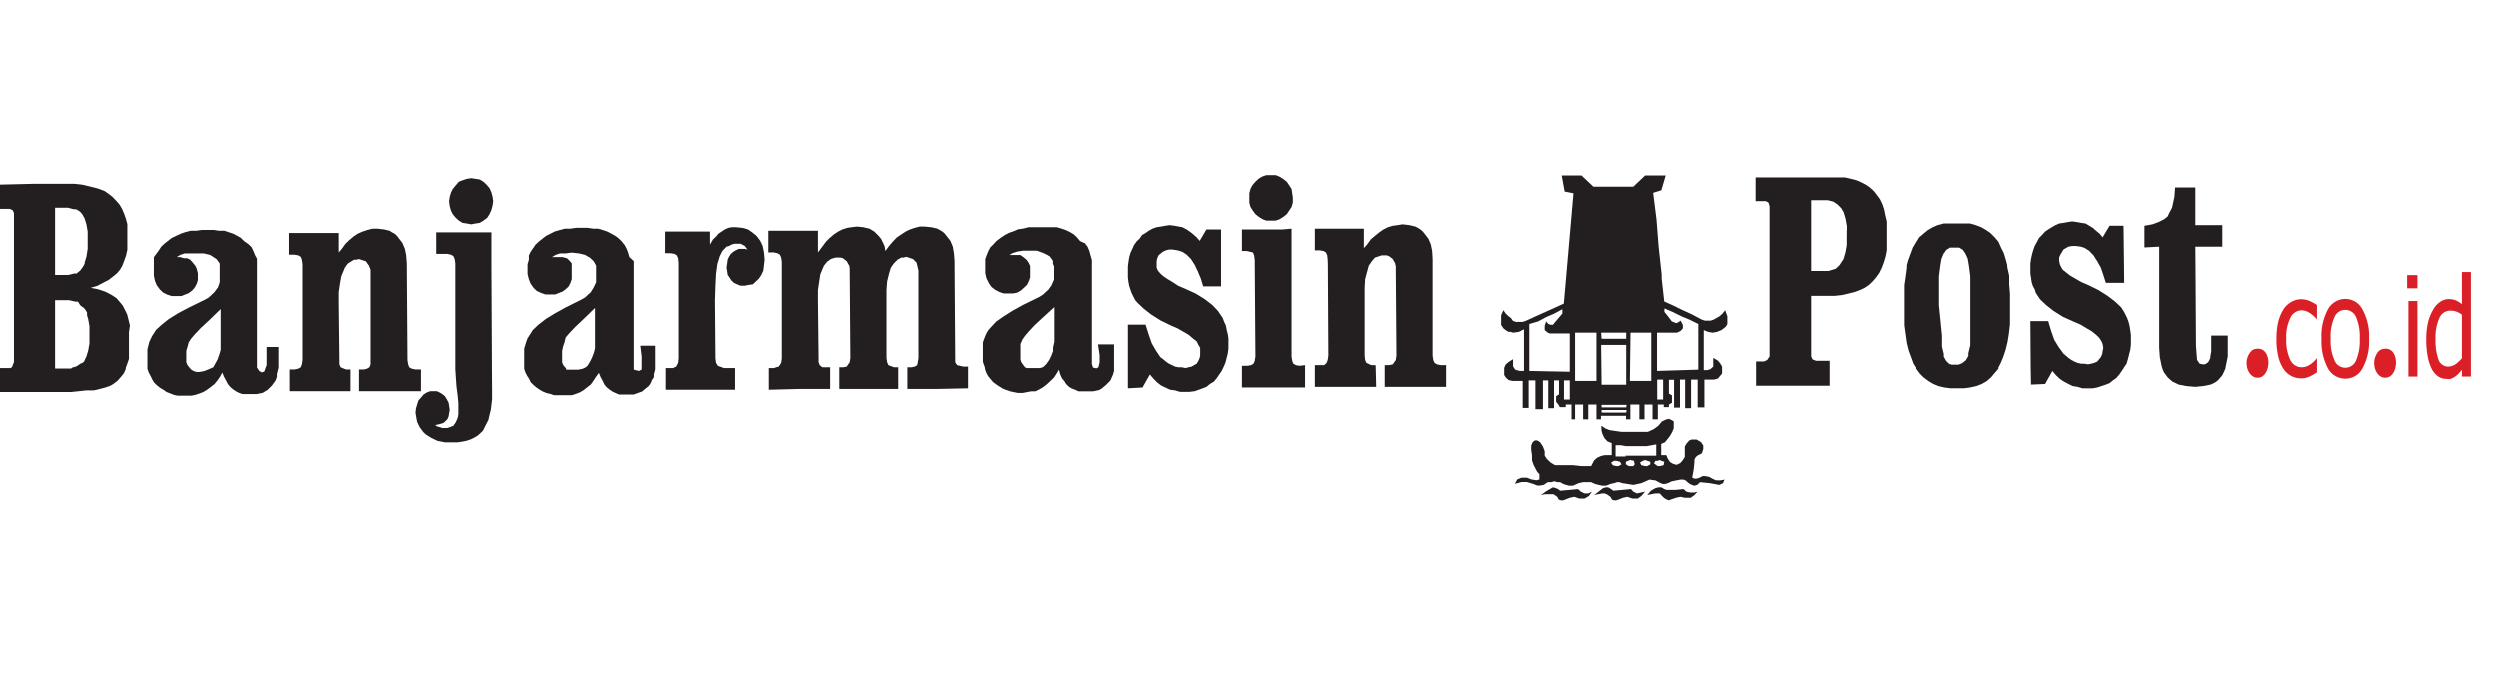
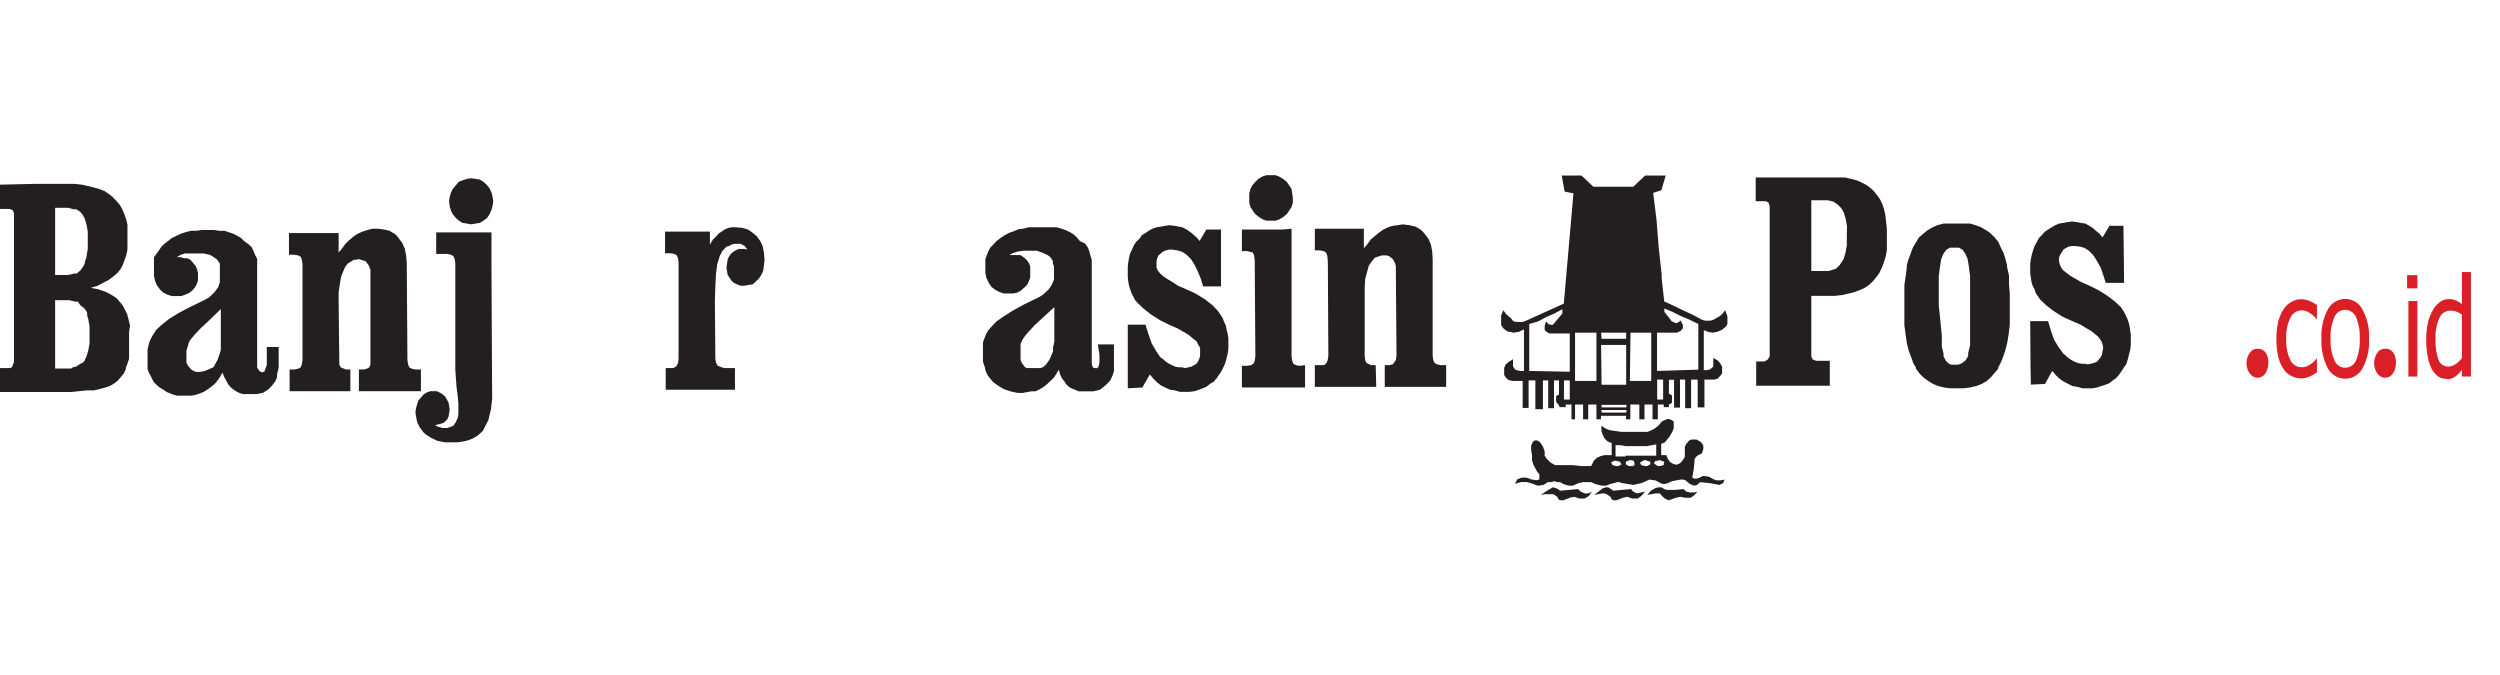
<svg xmlns="http://www.w3.org/2000/svg" id="Layer_1" data-name="Layer 1" viewBox="0 0 155.55 42">
  <defs>
    <style>.cls-1{fill:#231f20;}.cls-2,.cls-3{fill:#db1f26;}.cls-3{fill-rule:evenodd;}</style>
  </defs>
  <title>banjarmasin post</title>
  <path class="cls-1" d="M125,17.69l0-.54-.12-.54,0-.11-.09-.34-.12-.4-.18-.36-.16-.36-.23-.27-.27-.27-.26-.18-.31-.18-.34-.13-.35-.1-.42,0-.41,0-.42,0-.39,0-.38.1-.3.13-.31.18-.27.22-.27.23-.19.31-.19.32-.15.4-.15.41-.08.29,0,.16-.07.53-.08.54,0,.59v1.3l0,.63.08.58.07.5.12.49.15.4.15.41.15.24,0,.07.24.32.22.22.31.23.3.18.31.13.38.09.38.05.42,0,.42,0,.38-.05.39-.09.34-.13.31-.18.26-.23.23-.27.23-.27,0-.07.15-.29.15-.36.15-.45.12-.49.08-.49.07-.59v-.58l0-.72,0-.63ZM120.63,19V18l0-.81.08-.63v0l.07-.43.12-.31.19-.27.23-.14.27,0,.15,0h.15l.23.14.15.22.15.32.08.47v0l.08.63,0,.81v2l0,.85,0,.63-.12.5,0,.17-.16.27-.23.18-.23.09h-.15l-.26,0-.16-.05-.19-.18-.15-.27,0-.17-.11-.45,0-.68-.08-.81Z" />
  <polygon class="cls-1" points="132.5 20.29 132.43 20.02 132.35 19.8 132.24 19.57 132.12 19.35 131.97 19.12 131.59 18.76 131.13 18.41 130.56 18.05 129.91 17.73 129.49 17.55 129.11 17.33 128.8 17.15 128.57 16.97 128.34 16.79 128.23 16.61 128.18 16.5 128.15 16.43 128.11 16.21 128.11 16.03 128.19 15.85 128.38 15.53 128.53 15.44 128.69 15.35 128.92 15.31 129.15 15.31 129.45 15.35 129.72 15.44 129.99 15.62 130.25 15.89 130.48 16.25 130.62 16.5 130.71 16.66 130.86 17.1 131.02 17.6 132.16 17.6 132.15 16.5 132.12 14.05 131.25 14.05 130.82 14.77 130.63 14.54 130.41 14.36 130.21 14.18 129.99 14.05 129.76 13.91 129.49 13.87 129.22 13.82 128.92 13.78 128.65 13.82 128.38 13.87 128.11 13.91 127.88 14.01 127.66 14.14 127.43 14.28 127.24 14.41 127.04 14.63 126.86 14.81 126.74 15.04 126.59 15.31 126.51 15.53 126.43 15.8 126.36 16.12 126.32 16.39 126.32 16.5 126.32 16.75 126.32 17.02 126.36 17.28 126.4 17.55 126.47 17.78 126.59 18 126.66 18.23 126.81 18.45 126.93 18.63 127.31 18.99 127.77 19.35 128.34 19.71 129.03 20.02 129.45 20.2 129.83 20.43 130.14 20.61 130.41 20.83 130.6 21.01 130.75 21.24 130.82 21.41 130.86 21.64 130.82 21.86 130.79 22.04 130.71 22.22 130.48 22.5 130.29 22.58 130.1 22.63 129.91 22.67 129.68 22.63 129.49 22.63 129.26 22.58 129.07 22.5 128.88 22.4 128.69 22.27 128.53 22.13 128.38 22 128.08 21.59 127.81 21.15 127.62 20.61 127.43 19.98 126.32 19.98 126.34 22.87 126.36 23.93 127.24 23.89 127.69 23.08 127.92 23.35 128.15 23.57 128.42 23.75 128.69 23.89 128.95 24.02 129.26 24.07 129.56 24.16 129.91 24.16 130.21 24.16 130.48 24.11 130.75 24.02 131.02 23.93 131.25 23.84 131.47 23.66 131.66 23.53 131.86 23.3 132.01 23.08 132.15 22.87 132.16 22.85 132.31 22.63 132.39 22.36 132.47 22.04 132.54 21.77 132.58 21.46 132.58 21.1 132.58 20.83 132.54 20.56 132.5 20.29" />
-   <polygon class="cls-1" points="137.58 20.88 137.58 21.55 137.58 21.86 137.54 22.09 137.51 22.31 137.39 22.54 137.2 22.67 137.05 22.67 136.86 22.63 136.7 22.4 136.67 22.04 136.63 21.51 136.6 16.5 136.59 15.35 138.27 15.35 138.27 14.01 136.59 14.01 136.59 11.67 135.33 11.67 135.29 12.25 135.18 12.75 135.14 12.93 134.95 13.29 134.87 13.47 134.64 13.65 134.3 13.82 133.92 13.96 133.42 14.05 133.42 15.4 134.34 15.35 134.34 16.5 134.34 21.64 134.38 22.22 134.49 22.76 134.52 22.87 134.56 22.99 134.64 23.17 134.87 23.48 135.02 23.62 135.18 23.75 135.37 23.84 135.56 23.93 136.02 24.02 136.59 24.07 137.09 24.02 137.54 23.93 137.74 23.84 137.89 23.75 138.04 23.62 138.27 23.35 138.38 23.12 138.46 22.94 138.47 22.87 138.5 22.72 138.61 22.18 138.61 21.55 138.61 20.88 137.58 20.88" />
-   <path class="cls-1" d="M117.31,13.42l-.08-.4-.11-.32-.15-.31-.2-.27-.18-.23-.24-.22-.26-.18-.27-.14-.3-.13-.35-.09-.38-.09-.42,0h-3l-2.13,0v1.48h.64l.16.09.07.23,0,.31v8.76l0,.27-.15.22-.19.09h-.5V24h4.58V22.45H113l-.22-.09-.08-.18,0-.27v-3.5h1.45l.46-.05.38-.09.38-.09.35-.13.3-.14.27-.18.23-.22.23-.27.19-.27.15-.31.06-.16.06-.16.11-.36.08-.4,0-.45v-.9l0-.45Zm-2.4,1.26v.58l-.08.45-.12.41-.25.38v0l-.23.22-.15.05-.31.09-.42,0h-.65v-4.4l.65,0,.38,0,.35.09.26.18.23.23.15.26.12.41.08.45Z" />
+   <path class="cls-1" d="M117.31,13.42l-.08-.4-.11-.32-.15-.31-.2-.27-.18-.23-.24-.22-.26-.18-.27-.14-.3-.13-.35-.09-.38-.09-.42,0h-3l-2.13,0v1.48h.64l.16.09.07.23,0,.31v8.76l0,.27-.15.22-.19.09h-.5V24h4.58V22.45H113l-.22-.09-.08-.18,0-.27v-3.5h1.45l.46-.05.38-.09.38-.09.35-.13.3-.14.27-.18.23-.22.23-.27.19-.27.15-.31.06-.16.06-.16.11-.36.08-.4,0-.45v-.9Zm-2.4,1.26v.58l-.08.45-.12.41-.25.38v0l-.23.22-.15.05-.31.09-.42,0h-.65v-4.4l.65,0,.38,0,.35.09.26.18.23.23.15.26.12.41.08.45Z" />
  <path class="cls-1" d="M107.18,19.51l-.19.17-.18.1-.19.11-.18.06h-.36l-.19-.06-.6-.32-.59-.27-.55-.27-.6-.27-.16-1.43,0-.25-.19-1.73-.13-1.67L102.86,12l.51-.16.27-.92h-1.28l-.74.7H99.14l-.74-.7H97.17l.18,1,.55.11-.47,5.38-.13,1.48-.59.27-.6.27-.6.27-.59.27-.19.06h-.41l-.18-.06L94,19.78l-.14-.1-.18-.17-.14-.21-.14.32,0,.27v.16l0,.17.14.21.14.11.18.11H94l.14.05.36-.05.32-.16v2.59h-.27L94.27,23l-.13-.21v-.22l0-.22-.27.17-.19.16-.09.21v.22l0,.22.1.16.18.16.23.05h.64v1.68h.37V23.67h.42v1.79H96V23.67h.33V25.4h.36V23.67H97v.87l-.18.11,0,.21V25l.14.17.09.16h.37v-.16h.36v.92H98v-.92h.5v.92h.32v-.92h.51v.92h.28v-.22h1.56v.22h.27v-.92H102v.92h.32v-.92h.5v.92h.33v-.92h.37l0,.16h.32v-.16l.19-.11V25l0-.13,0-.27-.19-.11v-.86h.32v1.73h.37V23.62h.32V25.4h.37V23.62h.41v1.73h.42V23.62h.59l.24-.06.13-.15.14-.17,0-.21v-.22l-.13-.22-.14-.16-.28-.16,0,.22,0,.32-.18.16-.19.06h-.22l0-2.49.27.11.28.05.27-.05.28-.11.28-.22.09-.16v-.48l-.14-.38Zm-6,6.16H99.65v-.16h1.56Zm0-.32H99.65v-.16h1.56Zm1.93-1.73h.37v1.24h-.37Zm-1.66-2.92h1.29l0,3h-1.33Zm-1.83,0h1.56v.38H99.65Zm0,.76h1.56v2.48H99.65ZM98,20.7h1.33v3H98Zm-2.85,2.38V20.16L95.7,20l.5-.27.51-.22.5-.27v.27l-.23.27-.23.27-.13.16h-.14l-.14-.05L96.2,20l-.09.27v.27l.19.16.13.05h1.24l0,2.38Zm2.52.59v1.19h-.36l0-1.19h.41Zm5.43-.59V20.7h1.24l.23-.11.14-.16v-.21l-.14-.27-.14.1-.14.06-.14-.06-.13-.05-.24-.32-.22-.27,0-.22.51.22.55.27.5.21.55.27V23Z" />
  <polygon class="cls-1" points="105.15 30.64 104.93 30.59 104.75 30.43 104.24 30.48 103.69 30.48 103.55 30.43 103.37 30.32 103.19 30.32 103 30.37 102.72 30.53 102.49 30.8 102.72 30.75 103 30.7 103.14 30.7 103.27 30.7 103.46 30.91 103.59 31.02 103.82 31.13 103.96 31.08 104.28 30.97 104.56 30.91 104.83 30.97 105.2 30.97 105.43 30.8 105.62 30.59 105.43 30.64 105.15 30.64" />
  <polygon class="cls-1" points="98.59 30.7 98.36 30.59 98.18 30.43 97.67 30.48 97.07 30.53 96.94 30.43 96.8 30.37 96.62 30.32 96.43 30.43 96.16 30.59 95.88 30.8 96.11 30.75 96.43 30.75 96.66 30.75 96.89 30.91 96.98 31.08 97.12 31.13 97.26 31.13 97.39 31.08 97.67 30.97 97.95 30.91 98.27 31.02 98.59 31.02 98.86 30.86 99.05 30.59 98.82 30.7 98.59 30.7" />
  <polygon class="cls-1" points="101.85 30.7 101.62 30.59 101.48 30.43 100.93 30.48 100.38 30.53 100.24 30.43 100.06 30.32 99.92 30.32 99.74 30.37 99.46 30.59 99.19 30.8 99.42 30.75 99.69 30.7 99.83 30.7 99.97 30.75 100.2 30.91 100.29 31.08 100.42 31.13 100.56 31.13 100.7 31.08 100.98 30.97 101.25 30.91 101.57 31.02 101.9 31.02 102.12 30.86 102.36 30.59 102.12 30.64 101.85 30.7" />
  <path class="cls-1" d="M106.76,29.88l-.22-.1-.19-.11-.27-.05h-.14l-.19.1-.18.06h-.14l-.14-.06.09-.48.05-.49,0-.16.09-.16.14-.11.23-.11.09-.27v-.22l-.14-.21-.27-.16h-.19l-.14,0-.14.06-.18.21-.09.17,0,.16v.26l0,.22-.14.22-.14.16-.23.11-.22-.06-.19-.11-.14-.21-.09-.22h-.32v-.7l.23-.1.14-.17.13-.16.1-.16.09-.16.09-.22v-.43l-.18-.11-.14-.05-.18.05-.23.11-.23.27-.28.21-.37.17h-1.65l-.41-.06-.33-.05-.27-.11-.23-.16v.27l.05.21.13.28.19.21.27.11v.75h-.46l-.23.06-.22.1-.19.17L99,29h-.6l-.54-.06H96.75l-.27-.16-.23-.22-.14-.21,0-.27L96,27.78l-.18-.27-.18-.11h-.14l-.14.11-.09.21V28l.05.32,0,.32.09.27.14.27.09.17.14.16v.32l-.18.05-.32-.05L95,29.72h-.33l-.27.11-.14.27.19-.05.22-.06H95l.37.11.28.11h.18l.23-.05L96.3,30l.22,0,.19-.06.18.06.18,0,.19.11.18.06.19.05h.23l.36-.16L98.5,30H99l.24.11.23.06.23.05h.22l.28-.11.23-.05.18-.06h.14l.19.06.32.05.36.06.51-.11.5-.22.37.05.32.17.14.05h.14l.18-.05.23-.11.28-.06.27-.05h.19l.13.05L105,30l.14.11.14.06.13.05.19-.05.18-.17.6.06.6.11.23-.11.09-.22-.28.05ZM100.7,29h-.14l-.22-.06-.1-.16.19-.11h.13l.23.06.1.16Zm.92,0h-.27l-.19-.11,0-.16.14-.06.13-.05.23.05.05.22Zm-.46-.6h-.64v-.7l.32,0,.32.06h1.29l.6-.11,0,.7h-1.93Zm1.52.49-.19.11h-.13l-.24-.06-.08-.16.18-.11.14-.05.13.05.19.06Zm.83.05-.24.06h-.13l-.23-.17.09-.16h.14l.13-.05.1.05.18.06Z" />
-   <path class="cls-1" d="M39.93,22.18l0,.45,0,.24,0,.12-.16.09L39.44,23l0-.12,0-.11,0-.49v-.86l0-4.53V16.5l0-.25L39.17,16l-.08-.27L39,15.49l-.12-.23L38.67,15l-.19-.18-.19-.14-.23-.13-.27-.14-.26-.09-.31-.09-.3,0-.35-.05h-.72l-.35.05-.34,0-.34.09-.31.09-.27.14-.26.13-.23.18-.23.18-.19.18-.16.23-.15.22-.11.23,0,.27-.08.27v.26l0,.36.08.32.11.27.19.27.19.18.27.13.27.09h.61l.23-.09.23-.09L35.2,18l.19-.18.11-.22.08-.23,0-.22,0-.27,0-.27,0-.11,0-.11-.15-.18-.15-.14L35,16l-.19,0-.23,0-.23,0,.23-.14.27-.09.34,0,.38-.05.46.05.38.09.15.09.16.09.23.22.15.27v.07l0,.16v.58l0,.22-.15.32-.19.31-.16.14-.19.18-.23.13-1,.5-.65.36-.57.35-.46.36-.34.32-.11.18-.12.18-.11.18-.08.22-.12.4,0,.5,0,.27,0,.22,0,.27v0l.07.21.11.22.12.18.11.23.19.18.15.13.2.14.23.13.23.09.22.05.23.08h.84l.27,0,.27-.09.23-.09.22-.13.23-.18.23-.18.19-.27.15-.23.16-.22.11.27.12.22.11.23.15.18.16.13.19.13.19.09.23.1.23,0H39l.43,0,.38-.14.15-.05.15-.13.27-.22.12-.18.07-.18.12-.18,0-.18.08-.3,0-.15V21.51h-.92Zm-3.66.76L36,23l-.27,0h-.23L35.39,23l-.16,0,0-.07-.17-.2-.08-.18,0-.22v-.5l.07-.31.08-.22L35.2,21l.23-.27.38-.4.53-.5.69-.67V21l0,.36,0,.31-.07.28-.12.31-.11.22-.16.27-.13.11Z" />
-   <polygon class="cls-1" points="59.56 22.72 59.44 22.54 59.44 22.27 59.4 16.5 59.4 16.25 59.36 15.76 59.29 15.35 59.14 14.99 58.79 14.54 58.64 14.41 58.49 14.32 58.33 14.23 57.95 14.14 57.53 14.1 57.23 14.1 56.92 14.18 56.62 14.28 56.35 14.41 56.08 14.59 55.81 14.77 55.55 15.04 55.32 15.31 55.09 15.62 55.05 15.35 54.93 15.08 54.82 14.86 54.67 14.68 54.4 14.41 54.1 14.23 53.71 14.14 53.33 14.1 52.99 14.14 52.72 14.18 52.41 14.28 52.15 14.41 51.88 14.59 51.62 14.81 51.39 15.04 51.16 15.35 50.89 15.71 50.89 14.36 50.32 14.36 49.05 14.36 47.8 14.36 47.8 15.71 48.14 15.71 48.37 15.76 48.52 15.85 48.6 16.03 48.64 16.29 48.64 16.5 48.64 22.31 48.6 22.58 48.45 22.81 48.29 22.85 48.24 22.87 48.14 22.9 47.83 22.9 47.83 24.25 49.74 24.2 51.65 24.2 51.65 22.87 51.65 22.85 51.35 22.85 51.16 22.85 51 22.72 50.93 22.54 50.93 22.27 50.89 18.68 50.89 18.05 50.97 17.51 51.04 17.06 51.27 16.52 51.29 16.5 51.46 16.29 51.69 16.12 51.84 16.07 51.99 16.03 52.15 16.03 52.3 16.03 52.45 16.07 52.68 16.25 52.82 16.5 52.84 16.52 52.87 16.7 52.87 16.88 52.91 22.27 52.87 22.54 52.68 22.81 52.49 22.85 52.22 22.85 52.22 22.87 52.22 24.2 54.06 24.2 55.89 24.2 55.89 22.87 55.89 22.85 55.62 22.85 55.28 22.72 55.2 22.54 55.16 22.27 55.16 18.63 55.16 18.05 55.2 17.51 55.32 17.02 55.43 16.66 55.54 16.5 55.62 16.39 55.85 16.16 56.08 16.03 56.23 16.03 56.39 15.98 56.54 16.03 56.81 16.12 57.03 16.34 57.07 16.5 57.11 16.66 57.15 16.84 57.15 22.27 57.11 22.54 57.07 22.72 56.92 22.81 56.73 22.85 56.46 22.85 56.46 22.87 56.46 24.2 58.37 24.2 60.24 24.16 60.24 22.87 60.24 22.81 59.94 22.81 59.56 22.72" />
  <path class="cls-1" d="M16.6,22.27l0,.45-.06.15-.09.25-.16.05-.15-.09L16,22.87v0l0-.49V17l0-.31,0-.16,0-.11,0-.32-.12-.22-.11-.27-.11-.23-.19-.18L15.19,15,15,14.81l-.22-.13-.27-.14-.27-.09-.27-.09-.34,0-.31-.05h-.76l-.34.05-.35,0-.34.09-.27.09-.3.14-.27.13-.23.18-.23.18-.19.18-.15.23-.16.22L9.58,16l0,.26,0,.21,0,.07v.26l0,.36.07.32.11.27.2.27.19.18.26.13.27.09h.61l.23-.09.23-.09.23-.18.15-.18.12-.22.07-.23,0-.22V17l-.07-.27-.08-.18,0,0L12,16.34l-.16-.18-.18-.09-.2,0L11.22,16,11,16l.23-.14.27-.09.34,0h.84l.39.09.15.09.27.18.19.27,0,.11,0,.07,0,.17,0,.18v.23l0,.18,0,.22-.11.32-.23.31-.15.14-.19.18-.23.13-1,.49-.68.36-.58.36-.45.36-.35.32-.11.18-.12.18-.11.22-.08.18-.11.45v.72l0,.27,0,.15v.07l.08.23.12.22.11.23.11.18.19.18.16.13.22.13.2.14.23.09.23.09.23.05h.26l.31,0,.27,0,.26-.05.27-.09.23-.09.23-.14.23-.17.23-.18.19-.23.15-.22.15-.27.11.27.12.22.12.23.15.18.15.13.19.13.19.1.23.08.23,0h.23l.42,0,.38-.08.16-.1.15-.09.26-.26.23-.32.08-.22,0-.18.1-.39V21.59H16.6ZM12.94,23l-.23.09-.27.05h-.22l-.16-.05L11.91,23l-.14-.16-.09-.11-.08-.18,0-.22v-.5l.08-.27.07-.26.15-.23.23-.27.38-.4.54-.5.69-.67V21.1l0,.36,0,.31-.08.27-.11.32-.12.22-.15.27,0,0Z" />
  <path class="cls-1" d="M8.09,20.25,8,19.89l-.08-.32-.15-.31L7.63,19l-.19-.23-.19-.22-.34-.22-.35-.18L6.11,18l-.46-.09.42-.13.34-.18.35-.18.3-.23L7.29,17l.19-.23.14-.24v0l.12-.32.11-.31.08-.36,0-.36v-.81l0-.41-.08-.31-.11-.32L7.6,13l-.16-.27-.19-.22L7,12.25l-.23-.18-.26-.18-.34-.13-.31-.09-.38-.09-.38-.09-.46-.05H2.14L0,11.49V13H.61l.19.09.07.18v.36l0,2.9,0,5.86v.13l-.05.14-.07.18-.1.06,0,0-.12,0H0l0,1.49H4.43l.49-.05.46-.05.46,0,.38-.09.34-.09L6.87,24l.23-.14.23-.18.19-.22.19-.23.12-.27,0-.07.09-.24.11-.32,0-.4,0-.4,0-.45,0-.41ZM3.82,12.93l.42,0,.34.09.15,0,.16.09.11.08.12.14.15.27.11.36.08.45v1.08l-.08.49-.11.36,0,.07-.11.2L5,16.83l-.11.09-.12.1-.15,0-.38.09-.42,0H3.43V16.5l0-3.57Zm.61,10h-1V18.68h.42l.46,0,.39.09.15,0L5,19l.12.09.11.08.11.14.08.14,0,.17.07.23.08.45,0,.54,0,.54-.08.44-.11.36-.15.32-.12.09L5,22.63l-.12.09-.15.09-.23.06Z" />
  <polygon class="cls-1" points="89.41 22.67 89.26 22.58 89.18 22.4 89.14 22.13 89.14 16.5 89.14 16.12 89.11 15.62 89.03 15.22 88.88 14.86 88.53 14.41 88.38 14.28 88.22 14.18 88.07 14.1 87.69 14.01 87.27 13.96 86.97 14.01 86.66 14.05 86.36 14.14 86.08 14.28 85.82 14.46 85.55 14.68 85.29 14.9 85.06 15.22 84.86 15.44 84.86 14.23 84.33 14.23 83.07 14.23 81.81 14.23 81.81 15.58 82.12 15.58 82.35 15.62 82.5 15.71 82.58 15.89 82.61 16.16 82.62 16.5 82.65 22.13 82.61 22.4 82.54 22.58 82.39 22.72 82.16 22.72 81.81 22.72 81.81 22.87 81.81 24.07 83.72 24.07 85.63 24.07 85.6 22.87 85.59 22.72 85.32 22.72 85.02 22.58 84.94 22.4 84.91 22.13 84.91 18.54 84.91 17.91 84.94 17.37 85.06 16.92 85.17 16.52 85.19 16.5 85.36 16.25 85.55 16.03 85.82 15.94 85.97 15.89 86.13 15.89 86.28 15.89 86.43 15.94 86.66 16.12 86.81 16.39 86.83 16.5 86.85 16.57 86.85 16.75 86.89 22.13 86.85 22.4 86.66 22.67 86.43 22.72 86.16 22.72 86.16 22.87 86.16 24.07 88.07 24.07 89.98 24.07 89.98 22.87 89.98 22.72 89.64 22.72 89.41 22.67" />
  <polygon class="cls-1" points="80.63 22.72 80.47 22.63 80.4 22.45 80.36 22.18 80.36 16.5 80.36 14.23 79.79 14.28 78.53 14.28 77.27 14.28 77.27 15.62 77.57 15.62 77.95 15.71 78.03 15.89 78.07 16.21 78.07 16.5 78.11 22.18 78.07 22.45 77.99 22.63 77.84 22.72 77.61 22.76 77.27 22.76 77.27 22.87 77.27 24.11 79.25 24.11 81.2 24.11 81.2 22.87 81.2 22.72 80.86 22.76 80.63 22.72" />
  <path class="cls-1" d="M68.41,22.09v.45l-.07.31,0,0-.13.07L68,22.87l0,0-.07-.22,0-.5v-.8l0-4.54v-.36l0-.27-.08-.27-.07-.27-.11-.27-.16-.22L67.19,15,67,14.77l-.19-.18-.23-.14-.27-.13-.26-.09-.31-.09-.31,0-.34,0h-.34l-.39,0H64l-.3.08-.35.05-.3.13-.27.09-.26.14-.27.18L62,15l-.2.22-.18.18-.12.23-.11.27-.08.22,0,.27V17l.07.31.16.32.15.22.23.18.27.14.26.09.31,0,.27,0,.26-.05.23-.13.2-.18.19-.18.11-.23.08-.22,0-.22,0-.28,0-.22v0l-.1-.21-.12-.17L63.68,16l-.19-.13-.2,0H62.8l.23-.13.3-.09.35-.05h.84l.38.14.27.13.15.09.19.27,0,.18.07.16v.65l0,.18-.08.18-.08.18-.19.27-.15.13-.19.18-.23.14-1,.49-.65.36-.57.36L62,20l-.34.36-.16.18-.11.18-.08.18-.07.18-.08.22,0,.23,0,.22v.49l0,.27.08.23.05.15,0,.07.08.23.12.22.15.18.15.18.19.14.19.13.23.14.19.08.27.09.23.05.26.05h.28l.26-.05.27-.05.26,0,.27-.13.23-.14.23-.18.19-.18.23-.22.15-.23.16-.27.07.27.12.27.15.18.11.18.19.18.16.09.23.09.19.09.23,0h.26l.42,0,.39-.09.15-.09.26-.22.27-.27.08-.18.08-.18.07-.23,0-.16,0-.29,0-.49v-.72h-1Zm-3.89.81-.27,0h-.19l-.19,0,0,0-.1-.06-.2-.27-.07-.18,0-.18,0-.27,0-.27,0-.27.12-.27.15-.22.23-.27.38-.41.53-.49.69-.63v1.8l0,.36-.08.35,0,.23-.12.31-.11.23-.19.27-.19.18-.18.06Z" />
  <polygon class="cls-1" points="76.32 20.52 76.27 20.25 76.16 20.02 76.08 19.8 75.93 19.57 75.78 19.35 75.44 18.99 74.98 18.63 74.4 18.27 73.72 17.96 73.3 17.78 72.95 17.55 72.65 17.37 72.38 17.19 72.19 17.02 72.04 16.84 71.96 16.66 71.96 16.5 71.96 16.43 71.96 16.25 72 16.07 72.08 15.89 72.34 15.67 72.54 15.58 72.73 15.53 72.95 15.53 73.26 15.58 73.56 15.67 73.83 15.85 74.1 16.12 74.33 16.48 74.34 16.5 74.52 16.88 74.71 17.33 74.86 17.82 75.97 17.82 75.97 16.5 75.97 14.28 75.06 14.28 74.64 14.99 74.45 14.77 74.25 14.59 74.02 14.41 73.83 14.28 73.56 14.14 73.34 14.1 73.07 14.05 72.76 14.01 72.5 14.05 72.23 14.1 71.96 14.14 71.7 14.23 71.47 14.36 71.27 14.5 71.05 14.63 70.89 14.86 70.7 15.04 70.55 15.26 70.43 15.53 70.32 15.76 70.25 16.03 70.2 16.34 70.18 16.5 70.17 16.61 70.17 16.97 70.17 17.24 70.2 17.51 70.25 17.78 70.32 18 70.4 18.23 70.51 18.45 70.63 18.68 70.78 18.85 71.16 19.21 71.62 19.57 72.19 19.93 72.84 20.25 73.26 20.43 73.64 20.65 73.95 20.83 74.22 21.06 74.45 21.24 74.56 21.46 74.67 21.64 74.67 21.86 74.67 22.09 74.64 22.27 74.56 22.45 74.45 22.63 74.29 22.72 74.14 22.81 73.95 22.85 73.88 22.87 73.76 22.9 73.61 22.87 73.53 22.85 73.3 22.85 73.11 22.81 72.92 22.72 72.73 22.63 72.54 22.5 72.38 22.36 72.19 22.22 71.92 21.82 71.66 21.37 71.47 20.83 71.27 20.2 70.17 20.2 70.17 22.87 70.17 24.16 71.08 24.11 71.54 23.3 71.77 23.57 72 23.8 72.23 23.98 72.5 24.11 72.8 24.25 73.11 24.29 73.41 24.38 73.76 24.38 74.02 24.38 74.33 24.34 74.59 24.25 74.83 24.16 75.06 24.07 75.28 23.89 75.52 23.75 75.7 23.53 75.86 23.3 76.01 23.08 76.11 22.87 76.12 22.85 76.24 22.58 76.32 22.27 76.39 22 76.43 21.68 76.43 21.33 76.43 21.06 76.39 20.79 76.32 20.52" />
  <polygon class="cls-1" points="77.95 13.11 78.11 13.33 78.34 13.51 78.57 13.65 78.79 13.73 79.1 13.73 79.37 13.73 79.6 13.65 79.83 13.51 80.06 13.33 80.21 13.11 80.36 12.88 80.44 12.61 80.44 12.3 80.4 12.03 80.36 11.76 80.21 11.53 80.06 11.31 79.83 11.13 79.6 10.99 79.37 10.9 79.06 10.9 78.79 10.9 78.53 10.99 78.3 11.13 78.11 11.31 77.92 11.53 77.8 11.76 77.73 12.03 77.73 12.34 77.73 12.61 77.8 12.88 77.95 13.11" />
  <polygon class="cls-1" points="47.45 15.31 47.3 14.99 47.07 14.68 46.8 14.46 46.54 14.28 46.19 14.18 45.77 14.14 45.54 14.14 45.31 14.18 45.09 14.28 44.9 14.41 44.7 14.54 44.55 14.72 44.36 14.9 44.17 15.22 44.17 14.41 43.63 14.41 42.49 14.41 41.38 14.41 41.38 15.76 41.73 15.76 41.96 15.8 42.11 15.89 42.19 16.07 42.22 16.34 42.22 16.5 42.22 22.31 42.19 22.58 42.07 22.81 41.94 22.87 41.88 22.9 41.73 22.9 41.42 22.9 41.42 24.25 43.6 24.25 45.73 24.25 45.73 22.9 45.24 22.9 45.05 22.9 44.95 22.87 44.9 22.85 44.66 22.76 44.55 22.58 44.51 22.31 44.48 18.68 44.51 17.78 44.55 17.02 44.62 16.5 44.63 16.43 44.78 15.94 44.94 15.62 45.2 15.35 45.35 15.31 45.51 15.22 45.7 15.17 45.89 15.17 46.08 15.17 46.34 15.31 46.5 15.53 46.34 15.49 46.15 15.49 45.96 15.49 45.77 15.58 45.62 15.67 45.47 15.8 45.35 15.98 45.27 16.16 45.24 16.39 45.22 16.5 45.2 16.66 45.24 16.88 45.27 17.1 45.39 17.28 45.51 17.46 45.66 17.6 45.85 17.69 46.08 17.78 46.31 17.78 46.57 17.73 46.84 17.69 47.03 17.51 47.22 17.33 47.37 17.1 47.49 16.84 47.53 16.52 47.53 16.5 47.57 16.16 47.53 15.71 47.45 15.31" />
  <polygon class="cls-1" points="30.58 16.5 30.58 14.46 30.01 14.46 28.59 14.46 27.14 14.46 27.14 15.8 27.83 15.8 28.06 15.85 28.21 15.94 28.29 16.12 28.33 16.39 28.33 16.5 28.33 22.76 28.33 22.87 28.33 22.99 28.36 23.44 28.4 24.02 28.48 24.65 28.52 25.1 28.52 25.46 28.52 25.77 28.48 26 28.36 26.27 28.21 26.49 27.98 26.58 27.83 26.63 27.68 26.63 27.52 26.63 27.37 26.58 27.22 26.54 27.07 26.45 27.3 26.4 27.45 26.36 27.6 26.31 27.83 26.09 27.91 25.91 27.94 25.73 27.98 25.5 27.94 25.23 27.91 25.05 27.79 24.83 27.68 24.65 27.52 24.52 27.37 24.43 27.18 24.34 26.95 24.34 26.76 24.34 26.53 24.43 26.34 24.56 26.19 24.74 26.03 24.92 25.96 25.14 25.88 25.41 25.85 25.68 25.88 25.86 25.92 26.09 25.96 26.27 26.11 26.58 26.34 26.89 26.49 27.03 26.84 27.25 27.22 27.43 27.68 27.52 28.14 27.52 28.48 27.52 28.75 27.48 29.01 27.43 29.28 27.34 29.47 27.25 29.7 27.12 29.85 26.99 30.05 26.8 30.16 26.58 30.27 26.36 30.39 26.13 30.46 25.82 30.54 25.5 30.58 25.19 30.62 24.83 30.62 24.43 30.61 22.87 30.58 16.5" />
  <polygon class="cls-1" points="30.58 11.98 30.46 11.71 30.27 11.49 30.08 11.31 29.85 11.17 29.59 11.13 29.32 11.09 29.05 11.13 28.78 11.22 28.55 11.31 28.36 11.53 28.17 11.76 28.06 11.98 27.98 12.25 27.94 12.52 27.98 12.84 28.06 13.11 28.17 13.33 28.36 13.56 28.55 13.73 28.78 13.87 29.05 13.91 29.32 13.96 29.59 13.91 29.85 13.87 30.08 13.73 30.31 13.56 30.46 13.33 30.58 13.06 30.65 12.79 30.69 12.52 30.65 12.25 30.58 11.98" />
  <polygon class="cls-1" points="26.19 22.99 25.85 22.99 25.62 22.94 25.49 22.87 25.46 22.85 25.39 22.67 25.35 22.4 25.31 16.5 25.31 16.39 25.27 15.89 25.19 15.49 25.04 15.13 24.7 14.68 24.55 14.54 24.39 14.46 24.24 14.36 23.9 14.28 23.48 14.23 23.17 14.23 22.83 14.32 22.56 14.41 22.26 14.54 21.99 14.72 21.72 14.95 21.49 15.17 21.26 15.49 21.07 15.71 21.07 14.5 20.5 14.5 19.24 14.5 17.98 14.5 17.98 15.85 18.32 15.85 18.55 15.89 18.71 15.98 18.78 16.16 18.82 16.43 18.82 16.5 18.82 22.4 18.78 22.67 18.71 22.85 18.68 22.87 18.55 22.94 18.32 22.99 18.02 22.99 18.02 24.34 19.89 24.34 21.8 24.34 21.8 22.99 21.53 22.99 21.23 22.87 21.19 22.85 21.11 22.67 21.11 22.4 21.07 18.81 21.07 18.18 21.15 17.64 21.23 17.19 21.45 16.66 21.56 16.5 21.65 16.39 21.88 16.25 22.03 16.16 22.18 16.16 22.33 16.12 22.6 16.21 22.75 16.25 22.93 16.5 22.95 16.52 23.05 16.79 23.05 16.97 23.05 22.4 23.05 22.67 22.98 22.85 22.95 22.87 22.83 22.94 22.64 22.99 22.33 22.99 22.33 24.34 24.28 24.34 26.19 24.34 26.19 22.99" />
  <path class="cls-2" d="M143.18,23.54a1.3,1.3,0,0,1-1.11-.6,2.26,2.26,0,0,1-.32-.77,4.38,4.38,0,0,1-.11-1.08,4.76,4.76,0,0,1,.11-1.07,2.8,2.8,0,0,1,.32-.76,1.38,1.38,0,0,1,.49-.47,1.23,1.23,0,0,1,.62-.17,1.36,1.36,0,0,1,.53.11,2.4,2.4,0,0,1,.45.25v.89h0l-.15-.16a2.33,2.33,0,0,0-.23-.19,1.17,1.17,0,0,0-.27-.15.89.89,0,0,0-.31-.06.78.78,0,0,0-.69.46,2.66,2.66,0,0,0-.26,1.32,2.76,2.76,0,0,0,.25,1.3.77.77,0,0,0,.7.46.89.89,0,0,0,.52-.16,1.55,1.55,0,0,0,.44-.41h0v.89l-.21.13-.22.12-.26.09A1.12,1.12,0,0,1,143.18,23.54Z" />
  <path class="cls-2" d="M147.4,21.08a3.46,3.46,0,0,1-.41,1.84,1.2,1.2,0,0,1-1.07.64,1.23,1.23,0,0,1-1.09-.66,3.62,3.62,0,0,1-.39-1.82,3.5,3.5,0,0,1,.4-1.83,1.24,1.24,0,0,1,1.08-.65,1.21,1.21,0,0,1,1.07.65A3.47,3.47,0,0,1,147.4,21.08Zm-.58,0a3.09,3.09,0,0,0-.23-1.35.73.73,0,0,0-.67-.45.72.72,0,0,0-.67.45,2.93,2.93,0,0,0-.24,1.35,2.94,2.94,0,0,0,.24,1.34.72.72,0,0,0,.67.46.73.73,0,0,0,.67-.45A3.12,3.12,0,0,0,146.82,21.08Z" />
  <path class="cls-3" d="M140.35,21.71c1-.18,1,1.57.27,1.77-.48.13-.79-.35-.83-.74a1.09,1.09,0,0,1,.28-.89A.49.49,0,0,1,140.35,21.71Z" />
  <path class="cls-2" d="M150.41,17.94h-.64v-.82h.64Zm0,5.49h-.56v-4.7h.56Z" />
  <path class="cls-2" d="M153.74,23.43h-.56V23c-.08.11-.16.19-.22.26a1,1,0,0,1-.22.18,1,1,0,0,1-.25.13.91.91,0,0,1-.3,0,.85.85,0,0,1-.5-.16,1.29,1.29,0,0,1-.39-.46,2.9,2.9,0,0,1-.25-.77,5.55,5.55,0,0,1-.09-1.05,4.76,4.76,0,0,1,.11-1.07,2.84,2.84,0,0,1,.32-.79,1.35,1.35,0,0,1,.43-.48.92.92,0,0,1,.54-.18,1.19,1.19,0,0,1,.44.08,1.49,1.49,0,0,1,.38.24v-2h.56Zm-.56-1.14V19.58a1.36,1.36,0,0,0-.37-.2,1,1,0,0,0-.36-.05.74.74,0,0,0-.67.45,2.93,2.93,0,0,0-.24,1.32,3.49,3.49,0,0,0,.18,1.27.64.64,0,0,0,.6.44.88.88,0,0,0,.45-.14A2.06,2.06,0,0,0,153.18,22.29Z" />
  <path class="cls-3" d="M148.29,21.71c1-.18,1,1.57.27,1.77-.49.13-.79-.35-.83-.74a1.12,1.12,0,0,1,.27-.89A.56.56,0,0,1,148.29,21.71Z" />
</svg>